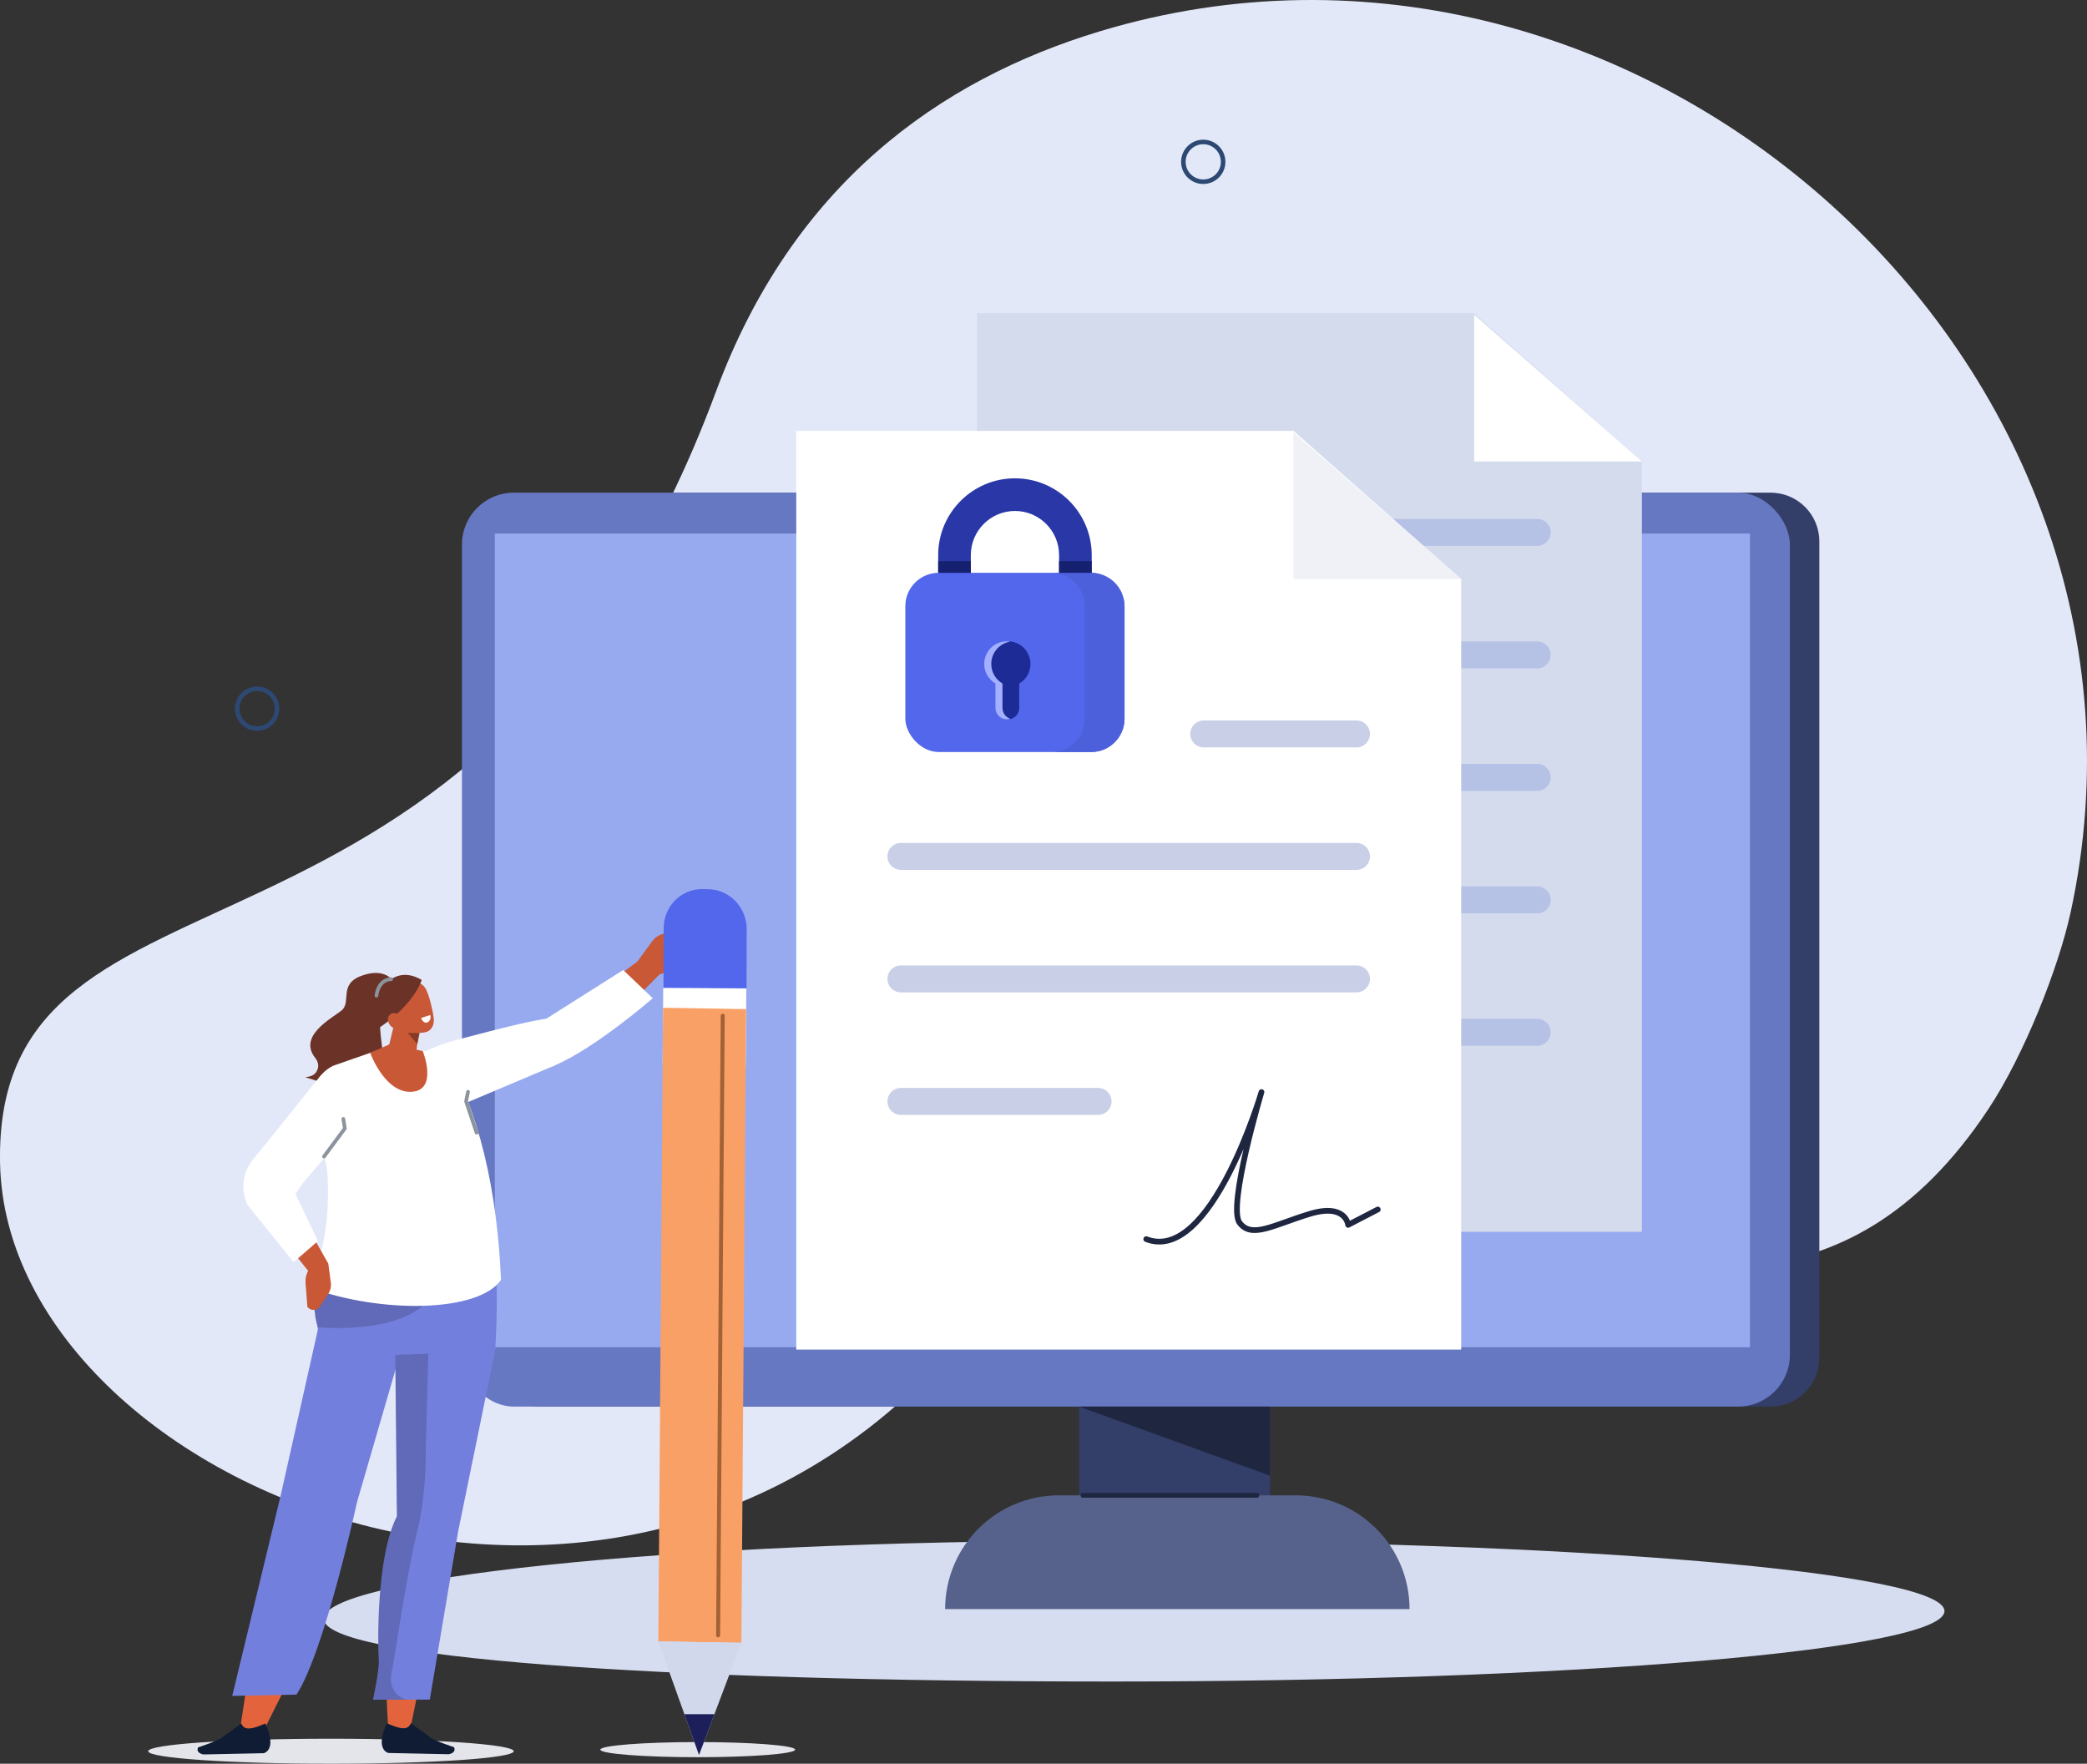
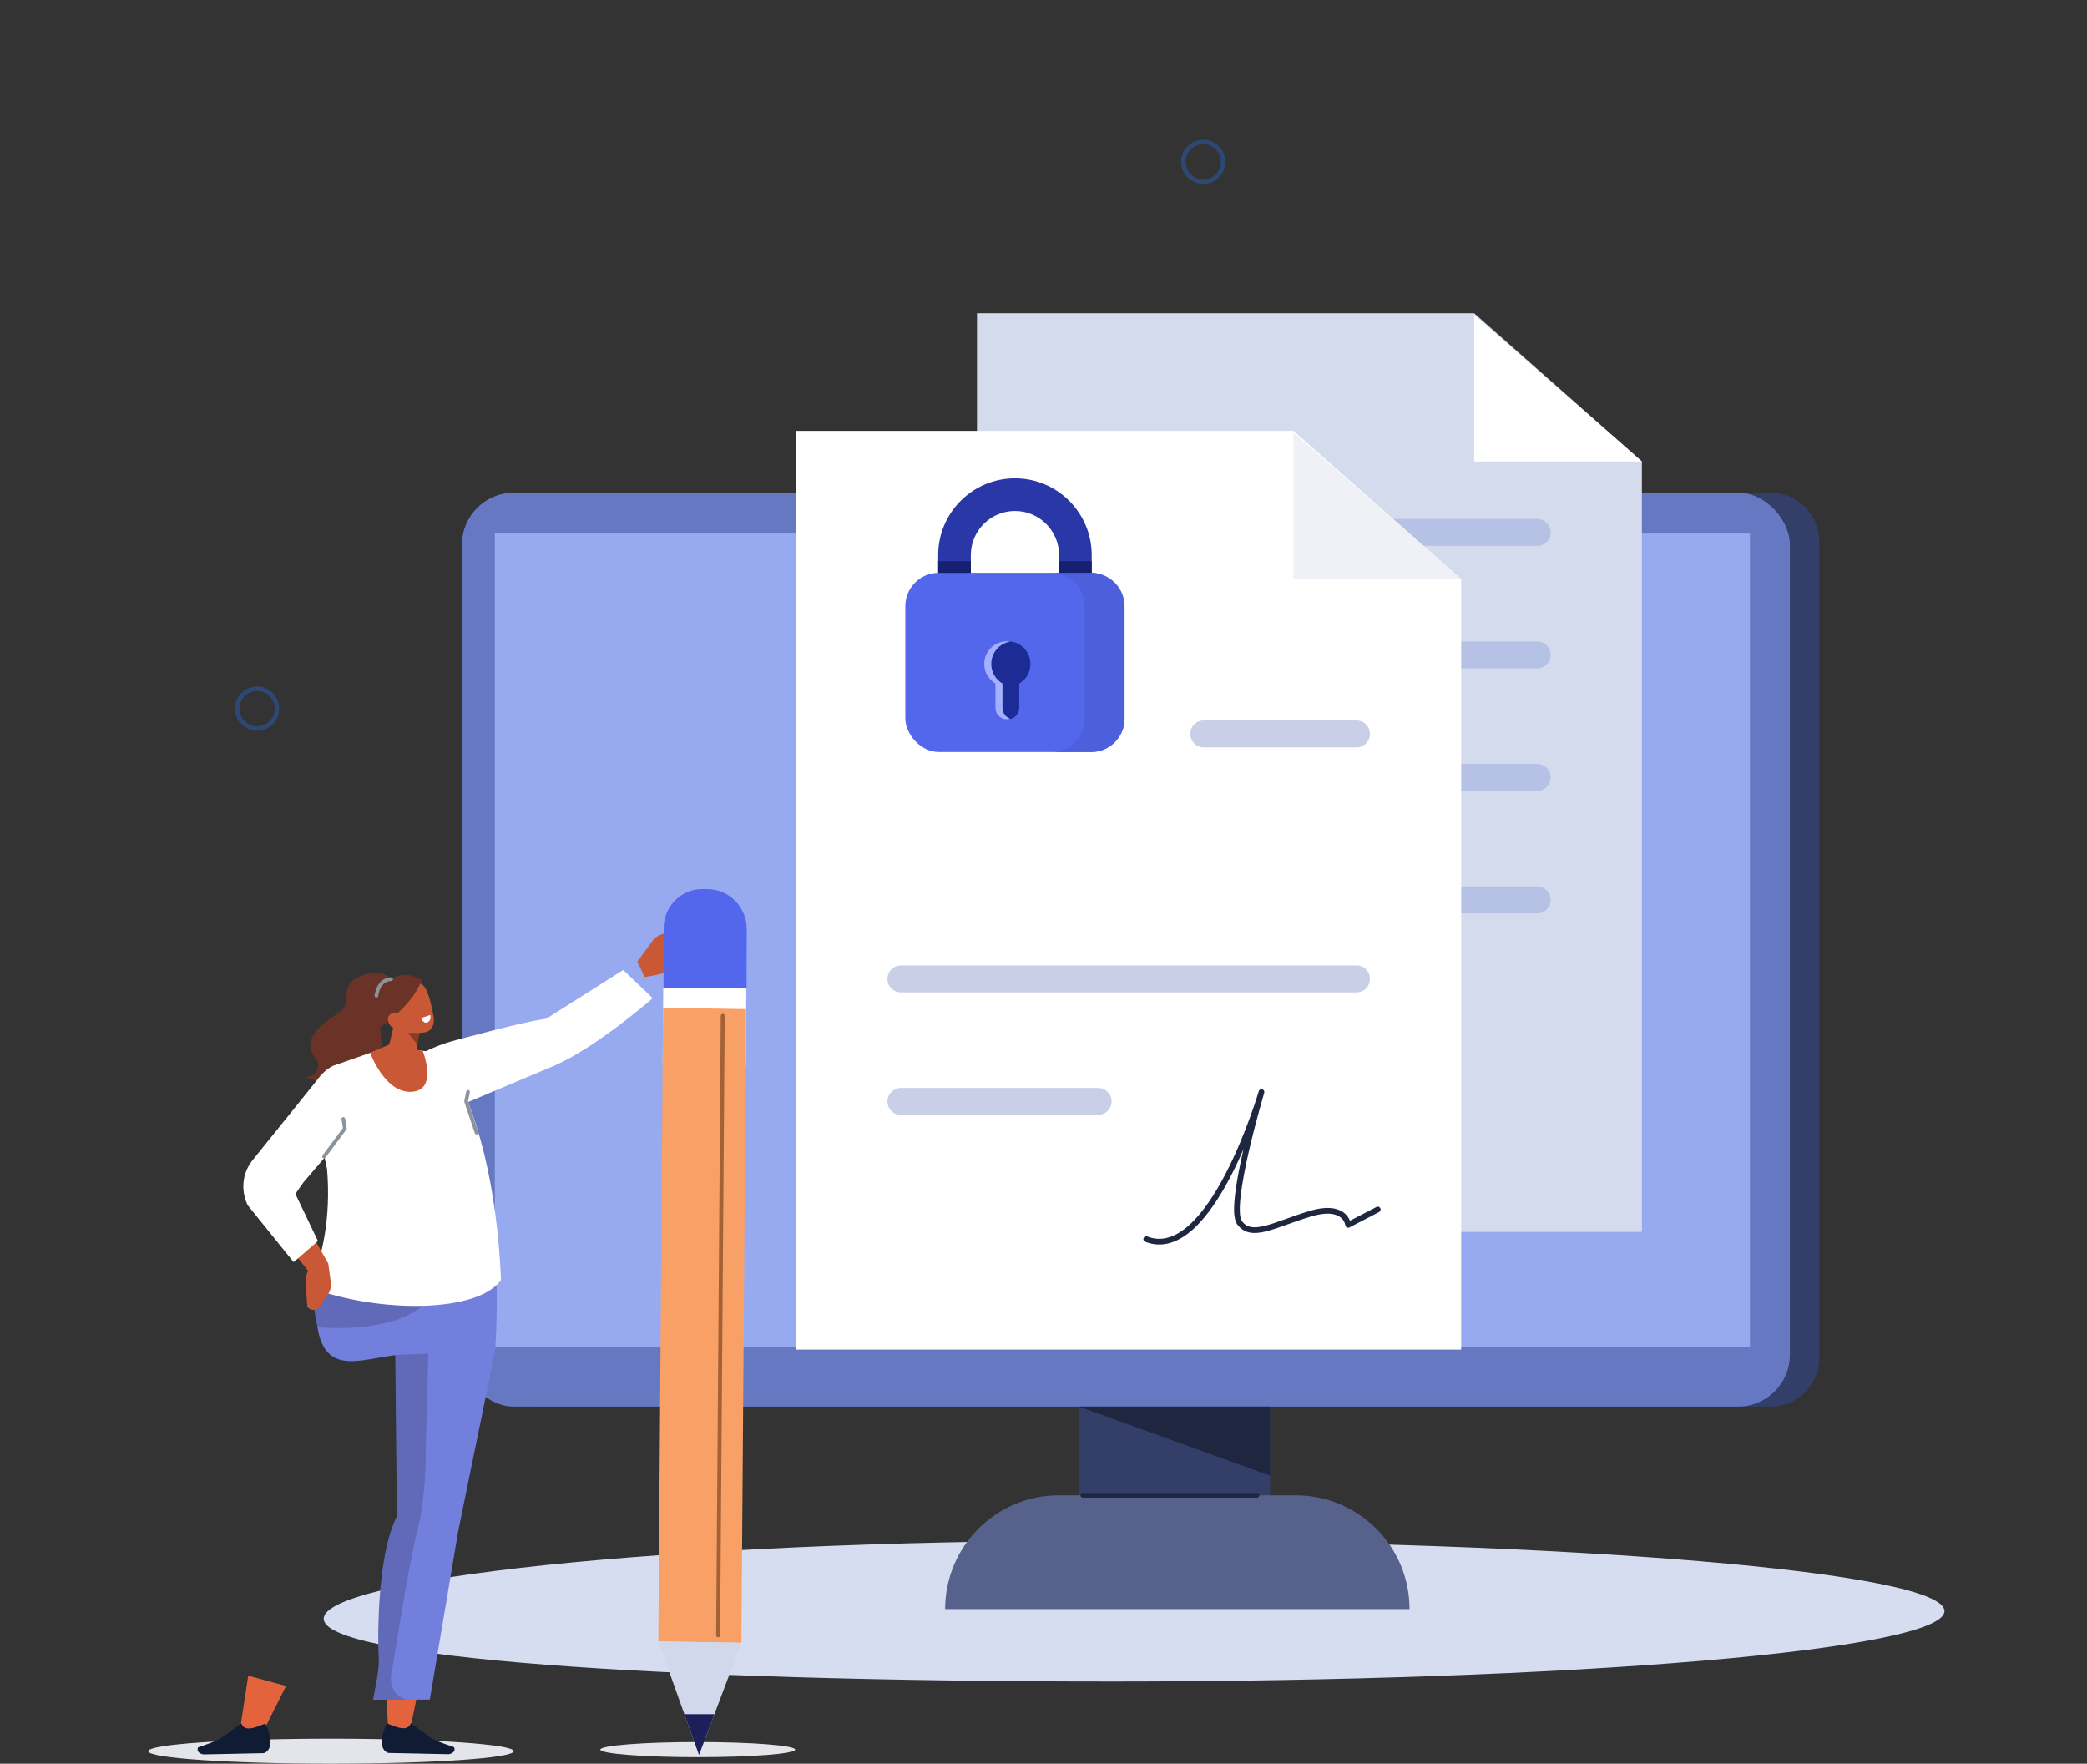
<svg xmlns="http://www.w3.org/2000/svg" id="Layer_2" data-name="Layer 2" viewBox="0 0 794.66 671.54">
  <rect x="0" y="0" width="794.66" height="671.54" fill="#333333" stroke="none" />
  <defs>
    <style>
      .cls-1 {
        fill: #1f2640;
      }

      .cls-1, .cls-2, .cls-3, .cls-4, .cls-5, .cls-6, .cls-7, .cls-8, .cls-9, .cls-10, .cls-11, .cls-12, .cls-13, .cls-14, .cls-15, .cls-16, .cls-17, .cls-18, .cls-19, .cls-20, .cls-21, .cls-22, .cls-23, .cls-24, .cls-25, .cls-26, .cls-27, .cls-28, .cls-29, .cls-30, .cls-31, .cls-32, .cls-33 {
        stroke-width: 0px;
      }

      .cls-2 {
        fill: #e3e8f9;
      }

      .cls-3 {
        fill: #6b3328;
      }

      .cls-3, .cls-4, .cls-6, .cls-13, .cls-16, .cls-18, .cls-20, .cls-23, .cls-25, .cls-27, .cls-28, .cls-29, .cls-30, .cls-34 {
        fill-rule: evenodd;
      }

      .cls-4 {
        fill: #606ab8;
      }

      .cls-5 {
        fill: #2a38a7;
      }

      .cls-35 {
        stroke: #2d4973;
        stroke-miterlimit: 10;
        stroke-width: 1.73px;
      }

      .cls-35, .cls-36, .cls-37, .cls-38, .cls-34 {
        fill: none;
        stroke-linecap: round;
      }

      .cls-6, .cls-10 {
        fill: #c95836;
      }

      .cls-36 {
        stroke-width: 1.8px;
      }

      .cls-36, .cls-37 {
        stroke: #1f2640;
      }

      .cls-36, .cls-37, .cls-38, .cls-34 {
        stroke-linejoin: round;
      }

      .cls-7 {
        fill: #4d60db;
      }

      .cls-8 {
        fill: #1d2b96;
      }

      .cls-9, .cls-27 {
        fill: #5267eb;
      }

      .cls-11 {
        fill: #162070;
      }

      .cls-12 {
        fill: #eff1f7;
      }

      .cls-13 {
        fill: #737fdd;
      }

      .cls-14 {
        fill: #d3dbed;
      }

      .cls-15 {
        fill: #333e69;
      }

      .cls-16 {
        fill: #1c1f59;
      }

      .cls-17 {
        fill: #97aaf0;
      }

      .cls-18 {
        fill: #d1d8eb;
      }

      .cls-19 {
        fill: #b6c1e6;
      }

      .cls-20 {
        fill: #f9a066;
      }

      .cls-21 {
        fill: #d7ddf0;
      }

      .cls-22 {
        fill: #c8cfe6;
      }

      .cls-23 {
        fill: #e3633d;
      }

      .cls-37 {
        stroke-width: 2.17px;
      }

      .cls-24 {
        fill: #6778c2;
      }

      .cls-25, .cls-31 {
        fill: #fff;
      }

      .cls-26 {
        fill: #a3b0ff;
      }

      .cls-28 {
        fill: #873b24;
      }

      .cls-29 {
        fill: #101c33;
      }

      .cls-38 {
        stroke: #a36136;
        stroke-width: 1.51px;
      }

      .cls-30, .cls-32 {
        fill: #e3e5eb;
      }

      .cls-33 {
        fill: #57628c;
      }

      .cls-34 {
        stroke: #8b939c;
        stroke-width: 1.4px;
      }
    </style>
  </defs>
  <g id="image">
-     <path class="cls-2" d="M788.39,347.54C833.89,138.62,623.66-49.8,418.93,11.88c-61.72,18.59-117.23,58.8-146.28,137.13C183.29,390.04-2.45,314.83.02,442.86s257.07,229.1,383.1,44.76c92.12-134.74,266.12,97.09,373.89-65.19,13.82-20.81,26.89-54.28,31.37-74.89Z" />
    <circle class="cls-35" cx="458.16" cy="61.62" r="7.57" />
    <circle class="cls-35" cx="97.9" cy="269.82" r="7.57" transform="translate(-95.8 58) rotate(-22.5)" />
    <path class="cls-21" d="M740.39,613.42c0,14.81-141.85,26.82-316.83,26.82-174.98,0-300.31-9.1-300.31-23.91,0-14.81,125.33-29.72,300.31-29.72,174.98,0,316.83,12.01,316.83,26.82Z" />
    <g>
      <g>
        <rect class="cls-15" x="410.88" y="471.93" width="72.74" height="130.86" />
        <path class="cls-33" d="M536.72,612.68h-176.85c0-23.93,19.4-43.33,43.33-43.33h90.18c23.93,0,43.33,19.4,43.33,43.33h0Z" />
      </g>
      <path class="cls-15" d="M674.2,535.56H205.65c-10.24,0-18.54-8.3-18.54-18.54V206.13c0-10.24,8.3-18.54,18.54-18.54h468.55c10.24,0,18.54,8.3,18.54,18.54v310.9c0,10.24-8.3,18.54-18.54,18.54Z" />
      <g>
        <rect class="cls-24" x="175.9" y="187.59" width="505.63" height="347.97" rx="19.73" ry="19.73" />
        <rect class="cls-17" x="188.41" y="203.15" width="477.92" height="309.8" />
      </g>
      <polygon class="cls-1" points="410.88 535.56 483.62 535.56 483.62 561.87 410.88 535.56" />
      <line class="cls-36" x1="412.33" y1="569.34" x2="478.62" y2="569.34" />
    </g>
    <g>
      <g>
        <polygon class="cls-14" points="625.18 469.05 372 469.05 372 119.26 561.32 119.26 625.18 175.71 625.18 469.05" />
        <polygon class="cls-31" points="561.32 119.85 561.32 175.71 625.18 175.71 561.32 119.85" />
        <path class="cls-19" d="M585.32,207.85h-173.47c-2.82,0-5.13-2.31-5.13-5.13h0c0-2.82,2.31-5.13,5.13-5.13h173.47c2.82,0,5.13,2.31,5.13,5.13h0c0,2.82-2.31,5.13-5.13,5.13Z" />
        <path class="cls-19" d="M585.32,254.49h-173.47c-2.82,0-5.13-2.31-5.13-5.13h0c0-2.82,2.31-5.13,5.13-5.13h173.47c2.82,0,5.13,2.31,5.13,5.13h0c0,2.82-2.31,5.13-5.13,5.13Z" />
        <path class="cls-19" d="M585.32,301.13h-173.47c-2.82,0-5.13-2.31-5.13-5.13h0c0-2.82,2.31-5.13,5.13-5.13h173.47c2.82,0,5.13,2.31,5.13,5.13h0c0,2.82-2.31,5.13-5.13,5.13Z" />
        <path class="cls-19" d="M585.32,347.77h-173.47c-2.82,0-5.13-2.31-5.13-5.13h0c0-2.82,2.31-5.13,5.13-5.13h173.47c2.82,0,5.13,2.31,5.13,5.13h0c0,2.82-2.31,5.13-5.13,5.13Z" />
-         <path class="cls-19" d="M585.32,398.18h-58.9c-2.82,0-5.13-2.31-5.13-5.13h0c0-2.82,2.31-5.13,5.13-5.13h58.9c2.82,0,5.13,2.31,5.13,5.13h0c0,2.82-2.31,5.13-5.13,5.13Z" />
      </g>
      <polygon class="cls-31" points="556.37 513.85 303.19 513.85 303.19 164.05 492.51 164.05 556.37 220.5 556.37 513.85" />
      <polygon class="cls-12" points="492.51 164.65 492.51 220.5 556.37 220.5 492.51 164.65" />
      <path class="cls-22" d="M516.51,284.58h-58.16c-2.82,0-5.13-2.31-5.13-5.13h0c0-2.82,2.31-5.13,5.13-5.13h58.16c2.82,0,5.13,2.31,5.13,5.13h0c0,2.82-2.31,5.13-5.13,5.13Z" />
-       <path class="cls-22" d="M516.51,331.21h-173.47c-2.82,0-5.13-2.31-5.13-5.13h0c0-2.82,2.31-5.13,5.13-5.13h173.47c2.82,0,5.13,2.31,5.13,5.13h0c0,2.82-2.31,5.13-5.13,5.13Z" />
      <path class="cls-22" d="M516.51,377.85h-173.47c-2.82,0-5.13-2.31-5.13-5.13h0c0-2.82,2.31-5.13,5.13-5.13h173.47c2.82,0,5.13,2.31,5.13,5.13h0c0,2.82-2.31,5.13-5.13,5.13Z" />
      <path class="cls-22" d="M418.12,424.5h-75.08c-2.82,0-5.13-2.31-5.13-5.13h0c0-2.82,2.31-5.13,5.13-5.13h75.08c2.82,0,5.13,2.31,5.13,5.13h0c0,2.82-2.31,5.13-5.13,5.13Z" />
      <path class="cls-37" d="M436.45,471.8c24.65,9.61,43.88-55.99,43.88-55.99,0,0-12.95,43.46-8.36,49.72s12.95.84,26.74-3.34c13.79-4.18,14.62,4.18,14.62,4.18l11.28-5.85" />
      <g>
        <path class="cls-5" d="M369.66,230.54v-19.19c0-9.26,7.53-16.8,16.8-16.8s16.8,7.53,16.8,16.8v19.19h12.43s0-19.19,0-19.19c0-16.12-13.11-29.23-29.23-29.23s-29.23,13.11-29.23,29.23v19.19h12.43Z" />
        <rect class="cls-9" x="344.72" y="218.1" width="83.46" height="68.23" rx="12.71" ry="12.71" />
        <path class="cls-7" d="M415.48,218.1h-15.15c7.02,0,12.71,5.69,12.71,12.71v42.82c0,7.02-5.69,12.71-12.71,12.71h15.15c7.02,0,12.71-5.69,12.71-12.71v-42.82c0-7.02-5.69-12.71-12.71-12.71Z" />
        <path class="cls-8" d="M375.06,252.8c0-4.78,3.87-8.65,8.65-8.65s8.65,3.87,8.65,8.65-3.87,8.65-8.65,8.65-8.65-3.87-8.65-8.65Z" />
        <path class="cls-8" d="M383.71,250.72h0c2.41,0,4.38,1.97,4.38,4.38v14.42c0,2.41-1.97,4.38-4.38,4.38h0c-2.41,0-4.38-1.97-4.38-4.38v-14.42c0-2.41,1.97-4.38,4.38-4.38Z" />
        <path class="cls-26" d="M381.71,269.52v-9.27c-2.55-1.5-4.27-4.27-4.27-7.45,0-4.32,3.17-7.89,7.31-8.53-.44-.07-.88-.11-1.34-.11-4.78,0-8.65,3.87-8.65,8.65,0,3.18,1.72,5.94,4.27,7.45v9.27c0,2.41,1.97,4.38,4.38,4.38.47,0,.91-.08,1.34-.21-1.76-.57-3.04-2.23-3.04-4.17Z" />
        <rect class="cls-11" x="357.23" y="213.66" width="12.43" height="4.44" />
        <rect class="cls-11" x="403.25" y="213.66" width="12.43" height="4.44" />
      </g>
    </g>
    <path class="cls-25" d="M158.76,402.43s3.8-3.5,15.37-6.55c14.62-3.85,33.96-8.97,37.73-8.15s-.59,17.92-.59,17.92l-36.83,15.55-15.69-18.78Z" />
    <path class="cls-30" d="M195.61,666.78c0,2.63-31.16,4.76-69.59,4.76s-69.59-2.13-69.59-4.76c0-2.63,31.16-4.76,69.59-4.76,38.43,0,69.59,2.13,69.59,4.76Z" />
    <path class="cls-32" d="M302.76,666.18c0,1.59-16.61,2.88-37.09,2.88s-37.09-1.29-37.09-2.88,16.61-2.88,37.09-2.88,37.09,1.29,37.09,2.88Z" />
    <path class="cls-3" d="M121.1,406.45c.22-1.3-.24-2.61-1.07-3.64-6.67-8.39,6.26-15.05,9.99-18.04,3.89-3.12-1.11-9.9,7.34-13.13,8.46-3.23,11.43,1.15,11.83,1,.59-.22-.7,8.34-.7,8.34,0,0-4.22,1.56-3.78,10.12.44,8.57,2.89,12.93-2.11,19.88-5.01,6.96-26.37-.86-26.37-.86,3.49-.18,4.59-2.05,4.87-3.69Z" />
    <path class="cls-23" d="M147.82,658.09s-4.24-55.48,6.92-78.46l5.24-75.18,25.92,9.56-29.74,144.54-8.34-.46Z" />
    <polygon class="cls-23" points="100.26 659.19 108.93 641.93 94.52 638.03 91.19 659.75 100.26 659.19" />
-     <path class="cls-13" d="M152.59,514.6l-16.66,57.39s-12.3,56.79-23.03,73.23l-24.47.51,18.47-76.46,14.27-63.6,31.42,8.94Z" />
    <path class="cls-29" d="M156.42,656.12l7.25,5.28c1.43,1.31,9.21,3.84,9.21,3.84h0c.78,1.62-.74,2.47-2.03,2.69l-22.96-.48s-5.3-1.1-.6-11.32c4.18,1.84,8.03,3.17,9.12-.01Z" />
    <path class="cls-29" d="M91.89,656.2l-7.25,5.28c-1.43,1.31-9.21,3.84-9.21,3.84h0c-.78,1.62.74,2.47,2.03,2.69l22.96-.48s5.3-1.1.6-11.32c-4.18,1.84-8.03,3.17-9.12-.01Z" />
    <path class="cls-13" d="M188.54,514.2l-14.07,68.79-10.82,64.14h-21.42s2.5-11.57,2.2-15.24c-.3-3.67-1.27-38.5,6.88-54.52l-.65-65.25,37.87,2.08Z" />
    <path class="cls-4" d="M151.12,577.37l-.65-65.25,12.69.7-1.04,38.55c.09,8.91-.71,21.33-2.91,30.12-4.34,17.39-9.13,51.06-9.87,54.01-2.47,9.91,5.37,11.63,5.37,11.63h-12.68s2.5-11.57,2.2-15.24c-.3-3.67-1.27-38.5,6.88-54.52Z" />
-     <path class="cls-10" d="M215.8,386.3c11.78-8.17,15.22-11.68,26.86-20.15l9.92,3.41c-20.8,20.51-24.19,28.7-36.16,32.1-10.99-7.35-2.91-12.87-.61-15.36Z" />
    <path class="cls-13" d="M133.72,460.58l49.94,3.8c8.12,2.98,4.88,49.81,4.88,49.81l-32.83,1.52c-15.26-.32-33.3,11.65-35.2-13.77-2.17-29.06,13.22-41.37,13.22-41.37Z" />
    <path class="cls-4" d="M121.1,505.37s32.09,3.17,42.87-11.38l-44.42-3.81s-.46,10.13,1.55,15.2Z" />
    <path class="cls-25" d="M169.29,401.09l-18.34-2.15-5.03.2-19.11,6.67c-6.44,3.19-9.42,10.66-6.96,17.44l4.68,21.88c1.59,19.2-2.01,33.98-6.67,45.05,27.1,10.06,64.35,9.57,72.9-2.86-1.44-33.99-8.27-64.34-21.46-86.22Z" />
    <path class="cls-6" d="M159.98,389.31s-.96,7.22-1.76,13.2c-.21,1.59-1.26,2.95-2.73,3.54-1.48.59-3.16.34-4.39-.68-.4-.33-.8-.65-1.17-.96-1.7-1.39-2.45-3.64-1.94-5.78,1.32-5.49,3.72-15.49,3.72-15.49l8.28,6.16h0Z" />
    <polygon class="cls-28" points="159.78 393.29 158.88 397.57 155.29 393.29 159.78 393.29" />
    <path class="cls-10" d="M160.96,400.17s6.01,14.88-4.2,15.53c-10.21.65-15.8-14.81-15.8-14.81l7.46-3.31,12.54,2.59Z" />
    <path class="cls-6" d="M148.02,381.56c-.68-2.02.39-4.21,2.39-4.9,2.13-.73,4.82-1.65,6.96-2.37,2-.68,3.87.53,4.85,2.43,1.16,2.23,2.45,7.25,2.94,11,.28,2.12-.65,4.47-2.65,5.16-2.13.73-9.22.85-11.14-2.79-1.46-2.78-2.35-5.54-3.35-8.52h0Z" />
    <path class="cls-3" d="M142.05,391.45s.05-10.95,2.67-14.52c3.51-4.79,8.79-7.98,15.85-3.82,0,0-2.5,8.88-15.85,18l-2.67.33Z" />
    <path class="cls-6" d="M148.51,390.35c1.09,1.37,2.88,1.75,3.99.84,1.12-.91,1.15-2.75.06-4.12-1.09-1.37-2.88-1.75-3.99-.84-1.12.91-1.15,2.75-.06,4.12Z" />
    <path class="cls-25" d="M163.83,386.48l-3.49,1.11s.83,2.39,2.44,1.66c1.62-.74,1.05-2.77,1.05-2.77Z" />
    <path class="cls-6" d="M106.76,457.78l25.29-29.26c5.51-5.49,4.79-14.61-1.51-19.16h0c-2.48-1.79-5.95-1.26-7.78,1.19l-24.82,31.52,8.83,15.71Z" />
    <path class="cls-6" d="M100.85,439.66c-5.85,3.89-8.46,10.44-4.77,17.7l24.89,31.05,4.07-7.22-14.71-26.05-9.48-15.48Z" />
    <path class="cls-10" d="M125.02,481.24l.96,7.18c.19,1.44-.14,2.89-.93,4.11l-3.2,4.91c-1.12,1.71-3.6,1.78-4.81.13h0l-.7-9.1c-.15-2.01.49-4.13,1.8-5.95l2.19-3.03,4.69,1.74Z" />
    <path class="cls-34" d="M148.92,372.83s-4.64-.29-5.59,6.27" />
    <path class="cls-25" d="M138.79,423.08l-23.24,27.09-3.08,4.41,8.59,17.95-9.25,8.04-17.51-21.7s-4.83-8.89,2.09-17.4c6.92-8.51,25.72-31.96,25.72-31.96l12.03-4.19,4.65,17.76Z" />
    <polyline class="cls-34" points="123.37 440.35 131.31 429.66 130.73 426.04" />
    <path class="cls-10" d="M242.66,366.15l5.58-7.65c1.11-1.53,2.74-2.61,4.58-3.04l7.45-1.74c2.6-.61,5,1.57,4.66,4.22h0l-7.55,9.21c-1.67,2.03-4.19,3.46-7.07,3.99l-4.8.88-2.85-5.88Z" />
    <path class="cls-31" d="M208.76,392.27s-6.65,17.24,2.2,13.51c15.77-6.66,37.58-25.71,37.58-25.71l-11.24-10.74-32.11,20.33,3.58,2.61Z" />
    <g>
      <path class="cls-27" d="M284.26,376.28l-31.62-.19.06-22.73c.06-8.33,6.71-14.97,14.85-14.84l2.14.04c8.14.13,14.69,7,14.63,15.33l-.06,22.4Z" />
      <polygon class="cls-25" points="283.93 406.12 252.31 404.96 252.54 376.19 284.17 376.38 283.93 406.12" />
      <polygon class="cls-20" points="282.29 625.49 250.67 624.97 252.47 383.7 284.09 384.22 282.29 625.49" />
      <polygon class="cls-18" points="250.67 624.97 266.16 668.22 282.29 625.49 250.67 624.97" />
      <polygon class="cls-16" points="260.59 652.68 266.16 668.22 272.02 652.69 260.59 652.68" />
      <line class="cls-38" x1="273.43" y1="622.66" x2="275.19" y2="386.75" />
    </g>
    <polyline class="cls-34" points="178.21 415.72 177.47 419.34 181.46 431.27" />
  </g>
</svg>